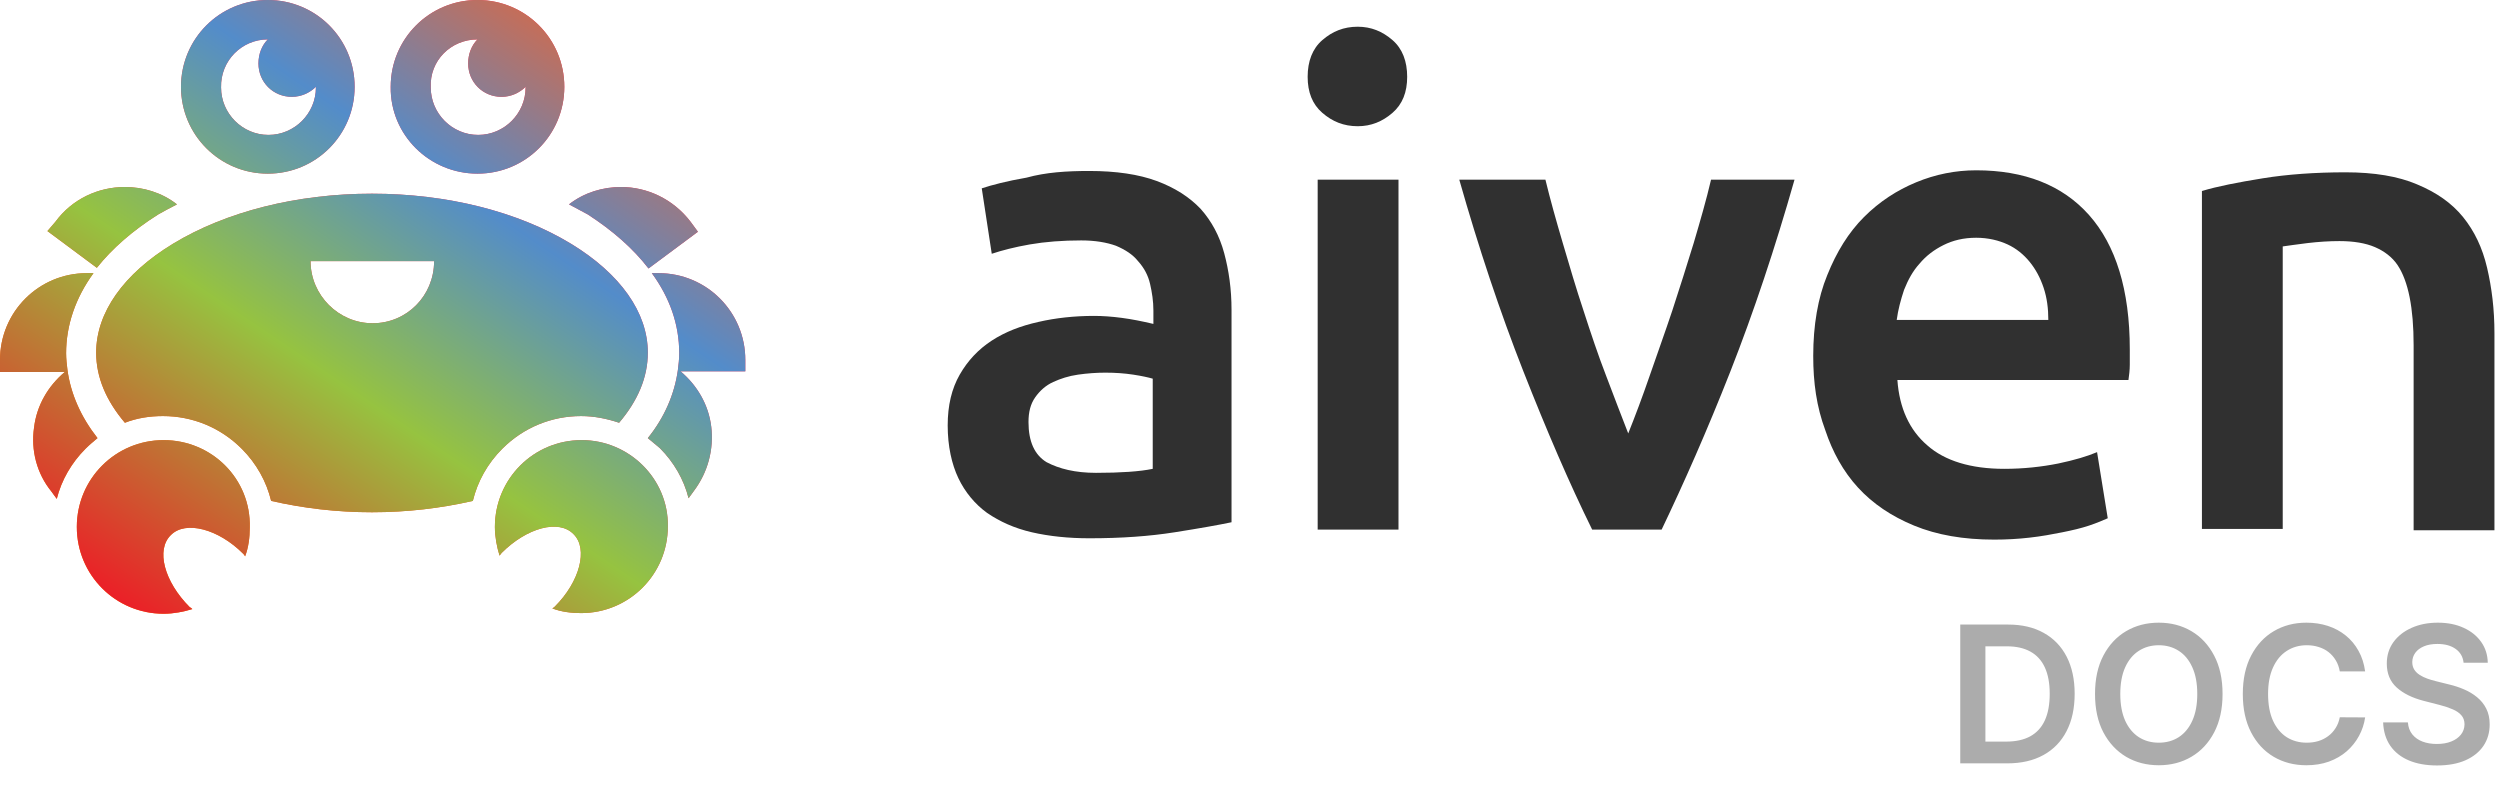
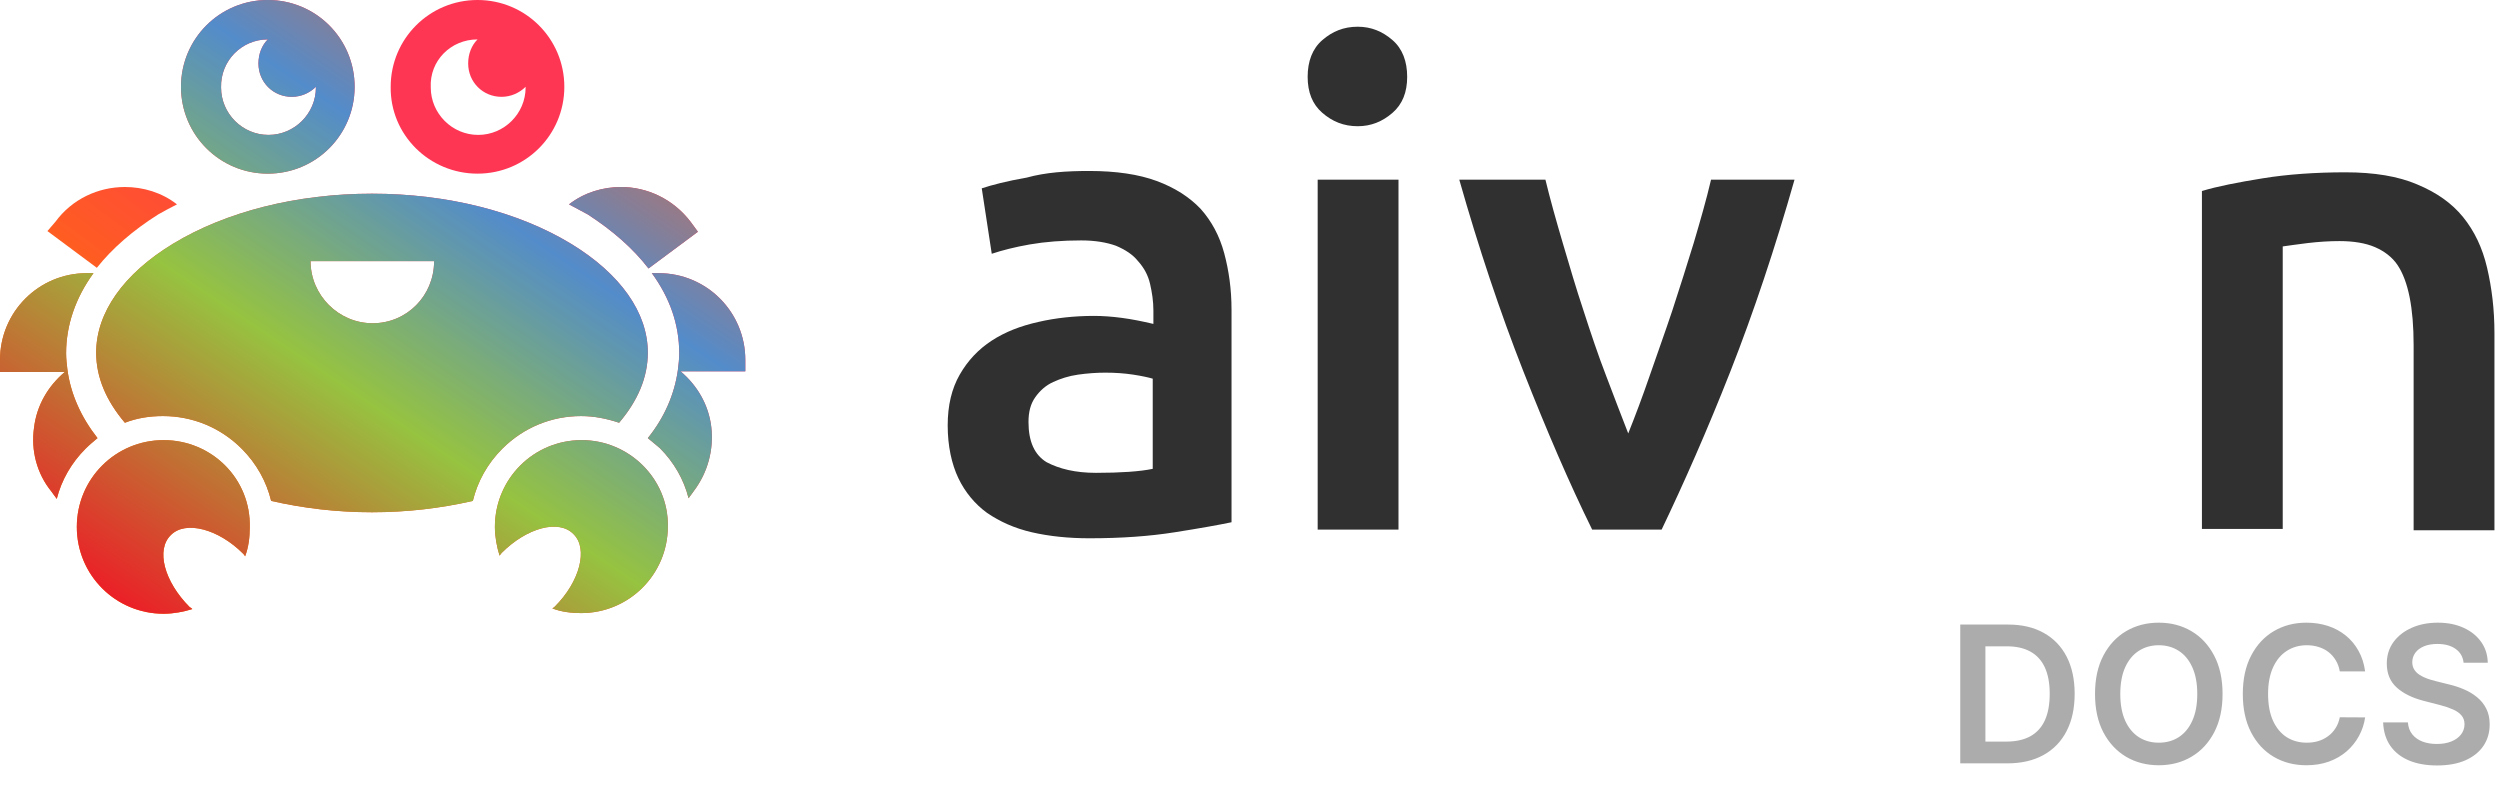
<svg xmlns="http://www.w3.org/2000/svg" width="131" height="42" viewBox="0 0 131 42" fill="none">
  <path d="M105.182 40H102.717V32.727H105.232C105.954 32.727 106.574 32.873 107.092 33.164C107.613 33.453 108.013 33.868 108.293 34.41C108.572 34.953 108.712 35.601 108.712 36.356C108.712 37.114 108.571 37.765 108.289 38.31C108.01 38.854 107.606 39.272 107.078 39.563C106.553 39.854 105.92 40 105.182 40ZM104.035 38.86H105.118C105.625 38.86 106.047 38.768 106.386 38.583C106.724 38.396 106.979 38.118 107.149 37.749C107.32 37.377 107.405 36.913 107.405 36.356C107.405 35.8 107.32 35.339 107.149 34.972C106.979 34.602 106.727 34.327 106.393 34.144C106.061 33.959 105.649 33.867 105.157 33.867H104.035V38.86ZM116.462 36.364C116.462 37.147 116.315 37.818 116.022 38.377C115.73 38.934 115.333 39.36 114.828 39.656C114.327 39.952 113.757 40.099 113.12 40.099C112.484 40.099 111.913 39.952 111.409 39.656C110.907 39.357 110.509 38.93 110.216 38.374C109.924 37.815 109.779 37.145 109.779 36.364C109.779 35.58 109.924 34.91 110.216 34.354C110.509 33.795 110.907 33.368 111.409 33.072C111.913 32.776 112.484 32.628 113.12 32.628C113.757 32.628 114.327 32.776 114.828 33.072C115.333 33.368 115.73 33.795 116.022 34.354C116.315 34.91 116.462 35.58 116.462 36.364ZM115.137 36.364C115.137 35.812 115.051 35.347 114.878 34.968C114.708 34.587 114.471 34.299 114.168 34.105C113.865 33.909 113.516 33.81 113.12 33.81C112.725 33.81 112.376 33.909 112.073 34.105C111.77 34.299 111.532 34.587 111.359 34.968C111.189 35.347 111.103 35.812 111.103 36.364C111.103 36.915 111.189 37.382 111.359 37.763C111.532 38.142 111.77 38.429 112.073 38.626C112.376 38.82 112.725 38.917 113.12 38.917C113.516 38.917 113.865 38.82 114.168 38.626C114.471 38.429 114.708 38.142 114.878 37.763C115.051 37.382 115.137 36.915 115.137 36.364ZM123.933 35.181H122.605C122.567 34.963 122.497 34.77 122.395 34.602C122.293 34.432 122.167 34.287 122.015 34.169C121.864 34.051 121.691 33.962 121.497 33.903C121.305 33.841 121.098 33.81 120.875 33.81C120.48 33.81 120.129 33.91 119.824 34.109C119.519 34.305 119.28 34.594 119.107 34.975C118.934 35.354 118.847 35.817 118.847 36.364C118.847 36.92 118.934 37.389 119.107 37.77C119.282 38.149 119.521 38.435 119.824 38.629C120.129 38.821 120.479 38.917 120.872 38.917C121.089 38.917 121.293 38.889 121.482 38.832C121.674 38.773 121.846 38.686 121.997 38.572C122.151 38.459 122.28 38.319 122.384 38.153C122.491 37.988 122.564 37.798 122.605 37.585L123.933 37.592C123.883 37.938 123.775 38.262 123.61 38.565C123.446 38.868 123.232 39.136 122.967 39.368C122.702 39.597 122.392 39.778 122.036 39.908C121.681 40.035 121.287 40.099 120.854 40.099C120.215 40.099 119.644 39.952 119.142 39.656C118.64 39.36 118.245 38.932 117.956 38.374C117.667 37.815 117.523 37.145 117.523 36.364C117.523 35.58 117.669 34.91 117.96 34.354C118.251 33.795 118.647 33.368 119.149 33.072C119.651 32.776 120.219 32.628 120.854 32.628C121.259 32.628 121.635 32.685 121.983 32.798C122.331 32.912 122.641 33.079 122.914 33.299C123.186 33.517 123.41 33.784 123.585 34.102C123.762 34.416 123.878 34.776 123.933 35.181ZM129.092 34.727C129.058 34.416 128.919 34.175 128.673 34.002C128.429 33.829 128.112 33.743 127.721 33.743C127.446 33.743 127.211 33.784 127.014 33.867C126.818 33.95 126.667 34.062 126.563 34.205C126.459 34.347 126.406 34.509 126.403 34.691C126.403 34.843 126.438 34.974 126.506 35.085C126.577 35.197 126.673 35.291 126.794 35.369C126.915 35.445 127.049 35.509 127.195 35.561C127.342 35.613 127.49 35.657 127.639 35.693L128.321 35.863C128.596 35.927 128.86 36.013 129.113 36.122C129.369 36.231 129.597 36.368 129.798 36.534C130.002 36.7 130.163 36.9 130.281 37.134C130.4 37.369 130.459 37.643 130.459 37.958C130.459 38.384 130.35 38.76 130.132 39.084C129.914 39.406 129.599 39.658 129.188 39.84C128.778 40.02 128.282 40.11 127.7 40.11C127.134 40.11 126.643 40.023 126.226 39.847C125.812 39.672 125.487 39.416 125.253 39.08C125.021 38.744 124.895 38.334 124.876 37.852H126.173C126.192 38.105 126.27 38.316 126.407 38.484C126.544 38.652 126.723 38.777 126.943 38.86C127.166 38.943 127.414 38.984 127.689 38.984C127.975 38.984 128.226 38.942 128.442 38.856C128.66 38.769 128.83 38.648 128.953 38.494C129.076 38.338 129.139 38.156 129.141 37.947C129.139 37.758 129.083 37.602 128.974 37.479C128.866 37.353 128.713 37.249 128.516 37.166C128.322 37.081 128.095 37.005 127.835 36.939L127.007 36.726C126.408 36.572 125.935 36.339 125.587 36.026C125.241 35.711 125.068 35.294 125.068 34.773C125.068 34.344 125.184 33.969 125.416 33.647C125.651 33.325 125.969 33.075 126.371 32.898C126.774 32.718 127.23 32.628 127.739 32.628C128.255 32.628 128.707 32.718 129.095 32.898C129.486 33.075 129.792 33.323 130.015 33.64C130.237 33.955 130.352 34.317 130.359 34.727H129.092Z" fill="#ACACAC" />
  <path d="M57.078 8.959C58.478 8.959 59.668 9.134 60.612 9.484C61.557 9.834 62.327 10.324 62.922 10.954C63.482 11.583 63.902 12.353 64.147 13.263C64.392 14.173 64.532 15.153 64.532 16.238V27.366C63.867 27.506 62.887 27.681 61.557 27.891C60.227 28.101 58.758 28.206 57.078 28.206C55.993 28.206 54.978 28.101 54.068 27.891C53.158 27.681 52.389 27.331 51.724 26.877C51.094 26.422 50.569 25.792 50.219 25.057C49.869 24.322 49.659 23.377 49.659 22.292C49.659 21.242 49.869 20.367 50.289 19.632C50.709 18.898 51.269 18.303 51.968 17.848C52.668 17.393 53.473 17.078 54.418 16.868C55.328 16.658 56.308 16.553 57.323 16.553C57.778 16.553 58.268 16.588 58.793 16.658C59.318 16.728 59.843 16.833 60.438 16.973V16.273C60.438 15.783 60.367 15.328 60.263 14.873C60.157 14.418 59.947 14.033 59.633 13.683C59.353 13.333 58.968 13.088 58.478 12.878C57.988 12.703 57.393 12.598 56.658 12.598C55.678 12.598 54.768 12.668 53.963 12.808C53.158 12.948 52.493 13.123 51.968 13.298L51.444 9.869C51.968 9.694 52.773 9.484 53.788 9.309C54.803 9.029 55.888 8.959 57.078 8.959ZM57.428 24.777C58.723 24.777 59.738 24.707 60.403 24.567V19.842C60.157 19.772 59.843 19.702 59.388 19.632C58.933 19.562 58.443 19.527 57.918 19.527C57.463 19.527 56.973 19.562 56.483 19.632C55.993 19.702 55.573 19.842 55.188 20.017C54.803 20.192 54.488 20.472 54.243 20.822C53.998 21.172 53.893 21.592 53.893 22.117C53.893 23.132 54.208 23.832 54.838 24.217C55.503 24.567 56.343 24.777 57.428 24.777Z" fill="#303030" />
  <path d="M73.736 4.025C73.736 4.829 73.491 5.459 72.966 5.914C72.441 6.369 71.846 6.614 71.146 6.614C70.411 6.614 69.816 6.369 69.291 5.914C68.766 5.459 68.521 4.829 68.521 4.025C68.521 3.22 68.766 2.555 69.291 2.1C69.816 1.645 70.411 1.4 71.146 1.4C71.846 1.4 72.441 1.645 72.966 2.1C73.491 2.555 73.736 3.22 73.736 4.025ZM73.281 27.752H69.046V9.414H73.281V27.752Z" fill="#303030" />
  <path d="M83.43 27.752C82.24 25.337 81.05 22.572 79.825 19.458C78.6 16.343 77.48 12.983 76.466 9.414H80.98C81.225 10.429 81.54 11.549 81.89 12.738C82.24 13.928 82.59 15.118 82.975 16.273C83.36 17.463 83.745 18.618 84.165 19.703C84.585 20.822 84.969 21.802 85.319 22.712C85.669 21.837 86.054 20.822 86.439 19.703C86.824 18.583 87.244 17.428 87.629 16.273C88.014 15.083 88.399 13.893 88.749 12.738C89.099 11.549 89.414 10.464 89.659 9.414H94.033C93.018 12.983 91.898 16.343 90.674 19.458C89.449 22.572 88.224 25.337 87.069 27.752H83.43Z" fill="#303030" />
-   <path d="M95.013 18.653C95.013 17.043 95.258 15.608 95.748 14.418C96.238 13.193 96.868 12.178 97.673 11.373C98.478 10.569 99.388 9.974 100.403 9.554C101.417 9.134 102.467 8.924 103.552 8.924C106.072 8.924 108.067 9.694 109.466 11.268C110.866 12.843 111.601 15.188 111.601 18.303C111.601 18.548 111.601 18.793 111.601 19.108C111.601 19.387 111.566 19.668 111.531 19.913H99.423C99.528 21.382 100.053 22.537 100.997 23.342C101.907 24.147 103.272 24.567 105.022 24.567C106.037 24.567 106.982 24.462 107.857 24.287C108.696 24.112 109.396 23.902 109.886 23.692L110.446 27.157C110.201 27.262 109.886 27.402 109.466 27.541C109.046 27.681 108.592 27.787 108.067 27.892C107.542 27.997 106.982 28.102 106.352 28.172C105.757 28.241 105.127 28.276 104.497 28.276C102.887 28.276 101.487 28.032 100.298 27.541C99.108 27.052 98.128 26.387 97.358 25.547C96.588 24.707 96.028 23.692 95.643 22.537C95.188 21.312 95.013 20.052 95.013 18.653ZM107.332 16.763C107.332 16.168 107.262 15.608 107.087 15.083C106.912 14.558 106.667 14.103 106.352 13.718C106.037 13.333 105.652 13.018 105.197 12.808C104.742 12.598 104.182 12.458 103.552 12.458C102.887 12.458 102.327 12.598 101.837 12.843C101.347 13.088 100.927 13.403 100.577 13.823C100.228 14.208 99.983 14.663 99.773 15.188C99.598 15.713 99.458 16.238 99.388 16.763H107.332Z" fill="#303030" />
  <path d="M115.381 10.009C116.186 9.764 117.27 9.554 118.565 9.344C119.86 9.134 121.33 9.029 122.905 9.029C124.41 9.029 125.669 9.239 126.649 9.659C127.664 10.079 128.469 10.639 129.064 11.373C129.659 12.108 130.079 12.983 130.324 14.033C130.569 15.083 130.709 16.203 130.709 17.463V27.787H126.474V18.093C126.474 17.113 126.404 16.273 126.264 15.573C126.124 14.873 125.914 14.313 125.634 13.893C125.354 13.473 124.934 13.158 124.445 12.948C123.955 12.738 123.325 12.633 122.59 12.633C122.065 12.633 121.505 12.668 120.91 12.738C120.315 12.808 119.895 12.878 119.615 12.913V27.716H115.381V10.009Z" fill="#303030" />
  <path d="M30.446 21.802C31.146 21.802 31.811 21.942 32.441 22.152C33.421 20.997 33.946 19.773 33.946 18.478C33.946 16.378 32.511 14.348 29.921 12.773C27.157 11.094 23.447 10.149 19.492 10.149C15.538 10.149 11.829 11.094 9.064 12.773C6.474 14.348 5.039 16.378 5.039 18.478C5.039 19.773 5.564 20.997 6.544 22.152C7.174 21.907 7.839 21.802 8.539 21.802C10.079 21.802 11.549 22.397 12.668 23.517C13.438 24.287 13.963 25.232 14.208 26.247C15.888 26.632 17.638 26.842 19.492 26.842C21.347 26.842 23.097 26.632 24.777 26.247C25.022 25.232 25.547 24.287 26.317 23.517C27.436 22.397 28.906 21.802 30.446 21.802ZM19.527 16.938C17.743 16.938 16.273 15.468 16.273 13.683H22.747C22.747 15.503 21.312 16.938 19.527 16.938Z" fill="url(#paint0_linear_91_96)" />
  <path d="M8.294 11.234C8.609 11.059 8.924 10.884 9.274 10.709C8.469 10.079 7.489 9.799 6.544 9.799C5.144 9.799 3.78 10.429 2.905 11.619L2.485 12.108L5.074 14.033C5.879 13.018 6.964 12.073 8.294 11.234Z" fill="url(#paint1_linear_91_96)" />
  <path d="M5.109 22.957C4.234 21.837 3.71 20.648 3.535 19.388C3.5 19.108 3.465 18.793 3.465 18.513C3.465 17.043 3.955 15.608 4.899 14.313H4.549C2.03 14.313 0 16.343 0 18.863V19.493H3.395C2.52 20.227 1.925 21.242 1.785 22.397C1.61 23.587 1.925 24.812 2.695 25.757L2.975 26.142C3.22 25.162 3.745 24.252 4.479 23.517C4.689 23.307 4.899 23.132 5.109 22.957Z" fill="url(#paint2_linear_91_96)" />
  <path d="M33.981 14.068L36.57 12.143L36.185 11.619C35.276 10.429 33.911 9.799 32.546 9.799C31.601 9.799 30.621 10.079 29.816 10.709C30.131 10.884 30.481 11.059 30.796 11.234C32.091 12.073 33.176 13.018 33.981 14.068Z" fill="url(#paint3_linear_91_96)" />
  <path d="M39.055 18.863C39.055 16.343 37.025 14.313 34.506 14.313H34.156C35.101 15.608 35.591 17.008 35.591 18.513C35.591 18.828 35.556 19.108 35.521 19.388C35.346 20.648 34.821 21.872 33.946 22.957C34.156 23.132 34.366 23.307 34.576 23.482C35.311 24.217 35.836 25.127 36.081 26.107L36.361 25.722C37.095 24.742 37.41 23.552 37.27 22.362C37.13 21.207 36.535 20.192 35.661 19.458H39.055V18.863Z" fill="url(#paint4_linear_91_96)" />
  <path d="M14.033 9.099C16.553 9.099 18.583 7.069 18.583 4.549C18.583 2.03 16.553 0 14.033 0C11.514 0 9.484 2.03 9.484 4.549C9.484 7.069 11.514 9.099 14.033 9.099ZM14.033 2.065C14.033 2.065 14.068 2.065 14.033 2.065C13.718 2.38 13.543 2.835 13.543 3.325C13.543 4.304 14.313 5.074 15.293 5.074C15.783 5.074 16.238 4.864 16.553 4.549C16.553 4.549 16.553 4.549 16.553 4.584C16.553 5.949 15.433 7.069 14.068 7.069C12.703 7.069 11.584 5.949 11.584 4.584C11.549 3.185 12.668 2.065 14.033 2.065Z" fill="url(#paint5_linear_91_96)" />
  <path d="M25.022 9.099C27.542 9.099 29.571 7.069 29.571 4.549C29.571 2.03 27.542 0 25.022 0C22.502 0 20.472 2.03 20.472 4.549C20.437 7.069 22.502 9.099 25.022 9.099ZM25.022 2.065C24.707 2.38 24.532 2.835 24.532 3.325C24.532 4.304 25.302 5.074 26.282 5.074C26.772 5.074 27.227 4.864 27.542 4.549C27.542 4.549 27.542 4.549 27.542 4.584C27.542 5.949 26.422 7.069 25.057 7.069C23.692 7.069 22.572 5.949 22.572 4.584C22.502 3.185 23.622 2.065 25.022 2.065Z" fill="url(#paint6_linear_91_96)" />
  <path d="M8.574 23.062C6.054 23.062 4.025 25.092 4.025 27.612C4.025 30.131 6.054 32.161 8.574 32.161C9.099 32.161 9.624 32.056 10.079 31.916C10.044 31.881 10.009 31.846 9.939 31.811C8.609 30.481 8.154 28.802 8.959 28.032C9.729 27.262 11.444 27.717 12.739 29.012C12.774 29.047 12.809 29.081 12.844 29.151C13.018 28.697 13.088 28.172 13.088 27.647C13.159 25.092 11.094 23.062 8.574 23.062Z" fill="url(#paint7_linear_91_96)" />
  <path d="M30.481 23.062C27.962 23.062 25.932 25.092 25.932 27.612C25.932 28.137 26.037 28.662 26.177 29.116C26.212 29.081 26.247 29.012 26.282 28.977C27.612 27.647 29.291 27.192 30.061 27.997C30.831 28.767 30.376 30.481 29.082 31.776C29.047 31.811 29.012 31.846 28.942 31.881C29.396 32.056 29.922 32.126 30.446 32.126C32.966 32.126 34.996 30.096 34.996 27.577C35.031 25.092 32.966 23.062 30.481 23.062Z" fill="url(#paint8_linear_91_96)" />
  <path d="M30.446 21.802C31.146 21.802 31.811 21.942 32.441 22.152C33.421 20.997 33.946 19.773 33.946 18.478C33.946 16.378 32.511 14.348 29.921 12.773C27.157 11.094 23.447 10.149 19.492 10.149C15.538 10.149 11.829 11.094 9.064 12.773C6.474 14.348 5.039 16.378 5.039 18.478C5.039 19.773 5.564 20.997 6.544 22.152C7.174 21.907 7.839 21.802 8.539 21.802C10.079 21.802 11.549 22.397 12.668 23.517C13.438 24.287 13.963 25.232 14.208 26.247C15.888 26.632 17.638 26.842 19.492 26.842C21.347 26.842 23.097 26.632 24.777 26.247C25.022 25.232 25.547 24.287 26.317 23.517C27.436 22.397 28.906 21.802 30.446 21.802ZM19.527 16.938C17.743 16.938 16.273 15.468 16.273 13.683H22.747C22.747 15.503 21.312 16.938 19.527 16.938Z" fill="url(#paint9_linear_91_96)" />
-   <path d="M8.294 11.234C8.609 11.059 8.924 10.884 9.274 10.709C8.469 10.079 7.489 9.799 6.544 9.799C5.144 9.799 3.779 10.429 2.905 11.618L2.485 12.108L5.074 14.033C5.879 13.018 6.964 12.073 8.294 11.234Z" fill="url(#paint10_linear_91_96)" />
  <path d="M5.109 22.957C4.234 21.837 3.71 20.648 3.535 19.388C3.5 19.108 3.465 18.793 3.465 18.513C3.465 17.043 3.955 15.608 4.899 14.313H4.549C2.03 14.313 0 16.343 0 18.863V19.493H3.395C2.52 20.227 1.925 21.242 1.785 22.397C1.61 23.587 1.925 24.812 2.695 25.757L2.975 26.142C3.22 25.162 3.745 24.252 4.479 23.517C4.689 23.307 4.899 23.132 5.109 22.957Z" fill="url(#paint11_linear_91_96)" />
  <path d="M33.981 14.068L36.571 12.143L36.185 11.618C35.276 10.429 33.911 9.799 32.546 9.799C31.601 9.799 30.621 10.079 29.816 10.709C30.131 10.884 30.481 11.059 30.796 11.234C32.091 12.073 33.176 13.018 33.981 14.068Z" fill="url(#paint12_linear_91_96)" />
  <path d="M39.055 18.863C39.055 16.343 37.025 14.313 34.506 14.313H34.156C35.101 15.608 35.591 17.008 35.591 18.513C35.591 18.828 35.556 19.108 35.521 19.388C35.346 20.648 34.821 21.872 33.946 22.957C34.156 23.132 34.366 23.307 34.576 23.482C35.311 24.217 35.836 25.127 36.081 26.107L36.361 25.722C37.095 24.742 37.41 23.552 37.27 22.362C37.13 21.207 36.535 20.192 35.661 19.458H39.055V18.863Z" fill="url(#paint13_linear_91_96)" />
  <path d="M14.033 9.099C16.553 9.099 18.583 7.069 18.583 4.549C18.583 2.03 16.553 0 14.033 0C11.514 0 9.484 2.03 9.484 4.549C9.484 7.069 11.514 9.099 14.033 9.099ZM14.033 2.065C13.718 2.38 13.543 2.835 13.543 3.325C13.543 4.304 14.313 5.074 15.293 5.074C15.783 5.074 16.238 4.864 16.553 4.549C16.553 4.549 16.553 4.549 16.553 4.584C16.553 5.949 15.433 7.069 14.068 7.069C12.703 7.069 11.584 5.949 11.584 4.584C11.549 3.185 12.668 2.065 14.033 2.065Z" fill="url(#paint14_linear_91_96)" />
-   <path d="M25.022 9.099C27.542 9.099 29.571 7.069 29.571 4.549C29.571 2.03 27.542 0 25.022 0C22.502 0 20.472 2.03 20.472 4.549C20.437 7.069 22.502 9.099 25.022 9.099ZM25.022 2.065C24.707 2.38 24.532 2.835 24.532 3.325C24.532 4.304 25.302 5.074 26.282 5.074C26.772 5.074 27.227 4.864 27.542 4.549C27.542 4.549 27.542 4.549 27.542 4.584C27.542 5.949 26.422 7.069 25.057 7.069C23.692 7.069 22.572 5.949 22.572 4.584C22.502 3.185 23.622 2.065 25.022 2.065Z" fill="url(#paint15_linear_91_96)" />
  <path d="M8.574 23.062C6.054 23.062 4.025 25.092 4.025 27.612C4.025 30.131 6.054 32.161 8.574 32.161C9.099 32.161 9.624 32.056 10.079 31.916C10.044 31.881 10.009 31.846 9.939 31.811C8.609 30.481 8.154 28.802 8.959 28.032C9.729 27.262 11.444 27.717 12.739 29.012C12.774 29.047 12.809 29.081 12.844 29.151C13.018 28.697 13.088 28.172 13.088 27.647C13.159 25.092 11.094 23.062 8.574 23.062Z" fill="url(#paint16_linear_91_96)" />
  <path d="M30.481 23.062C27.962 23.062 25.932 25.092 25.932 27.612C25.932 28.137 26.037 28.662 26.177 29.116C26.212 29.081 26.247 29.012 26.282 28.977C27.612 27.647 29.291 27.192 30.061 27.997C30.831 28.767 30.376 30.481 29.081 31.776C29.047 31.811 29.012 31.846 28.942 31.881C29.396 32.056 29.921 32.126 30.446 32.126C32.966 32.126 34.996 30.096 34.996 27.577C35.031 25.092 32.966 23.062 30.481 23.062Z" fill="url(#paint17_linear_91_96)" />
  <defs>
    <linearGradient id="paint0_linear_91_96" x1="11.393" y1="29.481" x2="29.041" y2="5.624" gradientUnits="userSpaceOnUse">
      <stop stop-color="#FF7700" />
      <stop offset="0.742" stop-color="#FF3554" />
    </linearGradient>
    <linearGradient id="paint1_linear_91_96" x1="-0.804" y1="20.458" x2="16.844" y2="-3.399" gradientUnits="userSpaceOnUse">
      <stop stop-color="#FF7700" />
      <stop offset="0.742" stop-color="#FF3554" />
    </linearGradient>
    <linearGradient id="paint2_linear_91_96" x1="1.292" y1="22.009" x2="18.94" y2="-1.848" gradientUnits="userSpaceOnUse">
      <stop stop-color="#FF7700" />
      <stop offset="0.742" stop-color="#FF3554" />
    </linearGradient>
    <linearGradient id="paint3_linear_91_96" x1="16.826" y1="33.5" x2="34.474" y2="9.642" gradientUnits="userSpaceOnUse">
      <stop stop-color="#FF7700" />
      <stop offset="0.742" stop-color="#FF3554" />
    </linearGradient>
    <linearGradient id="paint4_linear_91_96" x1="22.305" y1="37.553" x2="39.953" y2="13.695" gradientUnits="userSpaceOnUse">
      <stop stop-color="#FF7700" />
      <stop offset="0.742" stop-color="#FF3554" />
    </linearGradient>
    <linearGradient id="paint5_linear_91_96" x1="1.186" y1="21.93" x2="18.834" y2="-1.927" gradientUnits="userSpaceOnUse">
      <stop stop-color="#FF7700" />
      <stop offset="0.742" stop-color="#FF3554" />
    </linearGradient>
    <linearGradient id="paint6_linear_91_96" x1="8.273" y1="27.173" x2="25.921" y2="3.315" gradientUnits="userSpaceOnUse">
      <stop stop-color="#FF7700" />
      <stop offset="0.742" stop-color="#FF3554" />
    </linearGradient>
    <linearGradient id="paint7_linear_91_96" x1="8.609" y1="27.421" x2="26.257" y2="3.564" gradientUnits="userSpaceOnUse">
      <stop stop-color="#FF7700" />
      <stop offset="0.742" stop-color="#FF3554" />
    </linearGradient>
    <linearGradient id="paint8_linear_91_96" x1="22.833" y1="37.943" x2="40.481" y2="14.086" gradientUnits="userSpaceOnUse">
      <stop stop-color="#FF7700" />
      <stop offset="0.742" stop-color="#FF3554" />
    </linearGradient>
    <linearGradient id="paint9_linear_91_96" x1="35" y1="-0.161" x2="10.34" y2="36.446" gradientUnits="userSpaceOnUse">
      <stop stop-color="#EC1E79" />
      <stop stop-color="#FF5E1F" />
      <stop offset="0.328" stop-color="#538CCA" />
      <stop offset="0.598" stop-color="#96C340" />
      <stop offset="0.963" stop-color="#EC1E27" />
    </linearGradient>
    <linearGradient id="paint10_linear_91_96" x1="35" y1="-0.161" x2="10.34" y2="36.446" gradientUnits="userSpaceOnUse">
      <stop stop-color="#EC1E79" />
      <stop stop-color="#FF5E1F" />
      <stop offset="0.328" stop-color="#538CCA" />
      <stop offset="0.598" stop-color="#96C340" />
      <stop offset="0.963" stop-color="#EC1E27" />
    </linearGradient>
    <linearGradient id="paint11_linear_91_96" x1="35" y1="-0.161" x2="10.34" y2="36.446" gradientUnits="userSpaceOnUse">
      <stop stop-color="#EC1E79" />
      <stop stop-color="#FF5E1F" />
      <stop offset="0.328" stop-color="#538CCA" />
      <stop offset="0.598" stop-color="#96C340" />
      <stop offset="0.963" stop-color="#EC1E27" />
    </linearGradient>
    <linearGradient id="paint12_linear_91_96" x1="35" y1="-0.161" x2="10.34" y2="36.446" gradientUnits="userSpaceOnUse">
      <stop stop-color="#EC1E79" />
      <stop stop-color="#FF5E1F" />
      <stop offset="0.328" stop-color="#538CCA" />
      <stop offset="0.598" stop-color="#96C340" />
      <stop offset="0.963" stop-color="#EC1E27" />
    </linearGradient>
    <linearGradient id="paint13_linear_91_96" x1="35" y1="-0.161" x2="10.34" y2="36.446" gradientUnits="userSpaceOnUse">
      <stop stop-color="#EC1E79" />
      <stop stop-color="#FF5E1F" />
      <stop offset="0.328" stop-color="#538CCA" />
      <stop offset="0.598" stop-color="#96C340" />
      <stop offset="0.963" stop-color="#EC1E27" />
    </linearGradient>
    <linearGradient id="paint14_linear_91_96" x1="35" y1="-0.161" x2="10.34" y2="36.446" gradientUnits="userSpaceOnUse">
      <stop stop-color="#EC1E79" />
      <stop stop-color="#FF5E1F" />
      <stop offset="0.328" stop-color="#538CCA" />
      <stop offset="0.598" stop-color="#96C340" />
      <stop offset="0.963" stop-color="#EC1E27" />
    </linearGradient>
    <linearGradient id="paint15_linear_91_96" x1="35" y1="-0.161" x2="10.34" y2="36.446" gradientUnits="userSpaceOnUse">
      <stop stop-color="#EC1E79" />
      <stop stop-color="#FF5E1F" />
      <stop offset="0.328" stop-color="#538CCA" />
      <stop offset="0.598" stop-color="#96C340" />
      <stop offset="0.963" stop-color="#EC1E27" />
    </linearGradient>
    <linearGradient id="paint16_linear_91_96" x1="35" y1="-0.161" x2="10.34" y2="36.446" gradientUnits="userSpaceOnUse">
      <stop stop-color="#EC1E79" />
      <stop stop-color="#FF5E1F" />
      <stop offset="0.328" stop-color="#538CCA" />
      <stop offset="0.598" stop-color="#96C340" />
      <stop offset="0.963" stop-color="#EC1E27" />
    </linearGradient>
    <linearGradient id="paint17_linear_91_96" x1="35" y1="-0.161" x2="10.34" y2="36.446" gradientUnits="userSpaceOnUse">
      <stop stop-color="#EC1E79" />
      <stop stop-color="#FF5E1F" />
      <stop offset="0.328" stop-color="#538CCA" />
      <stop offset="0.598" stop-color="#96C340" />
      <stop offset="0.963" stop-color="#EC1E27" />
    </linearGradient>
  </defs>
</svg>